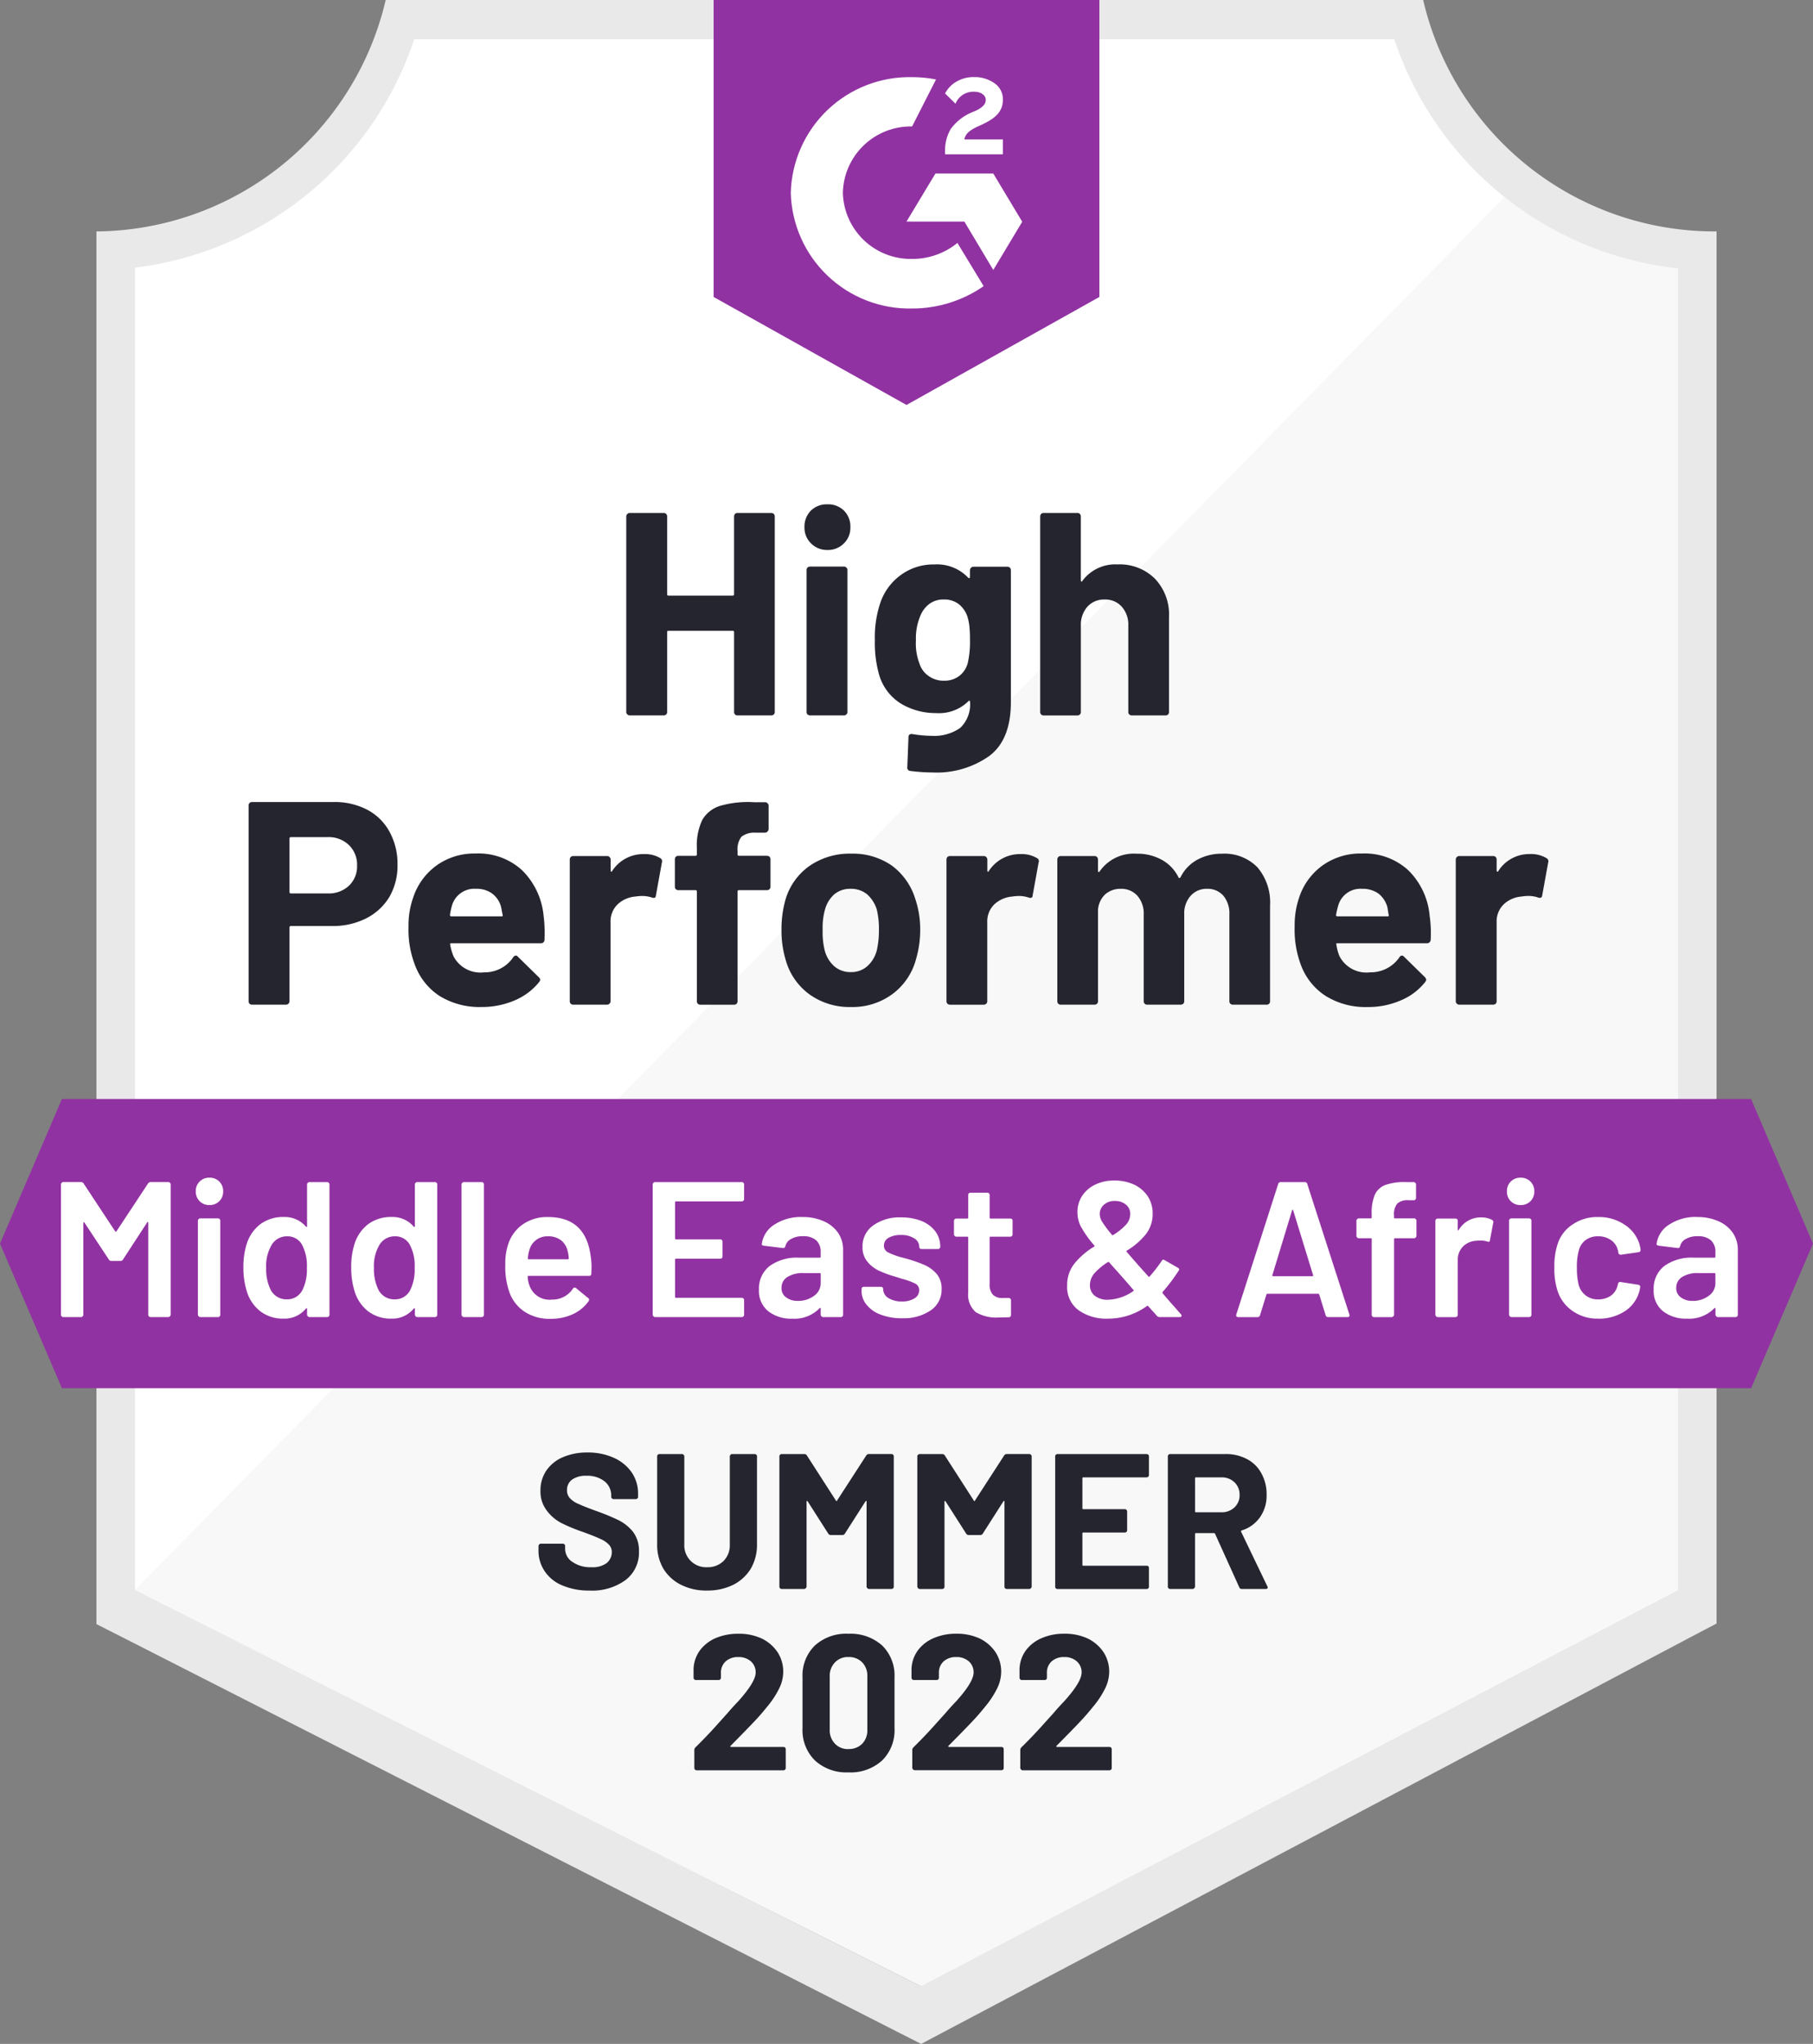
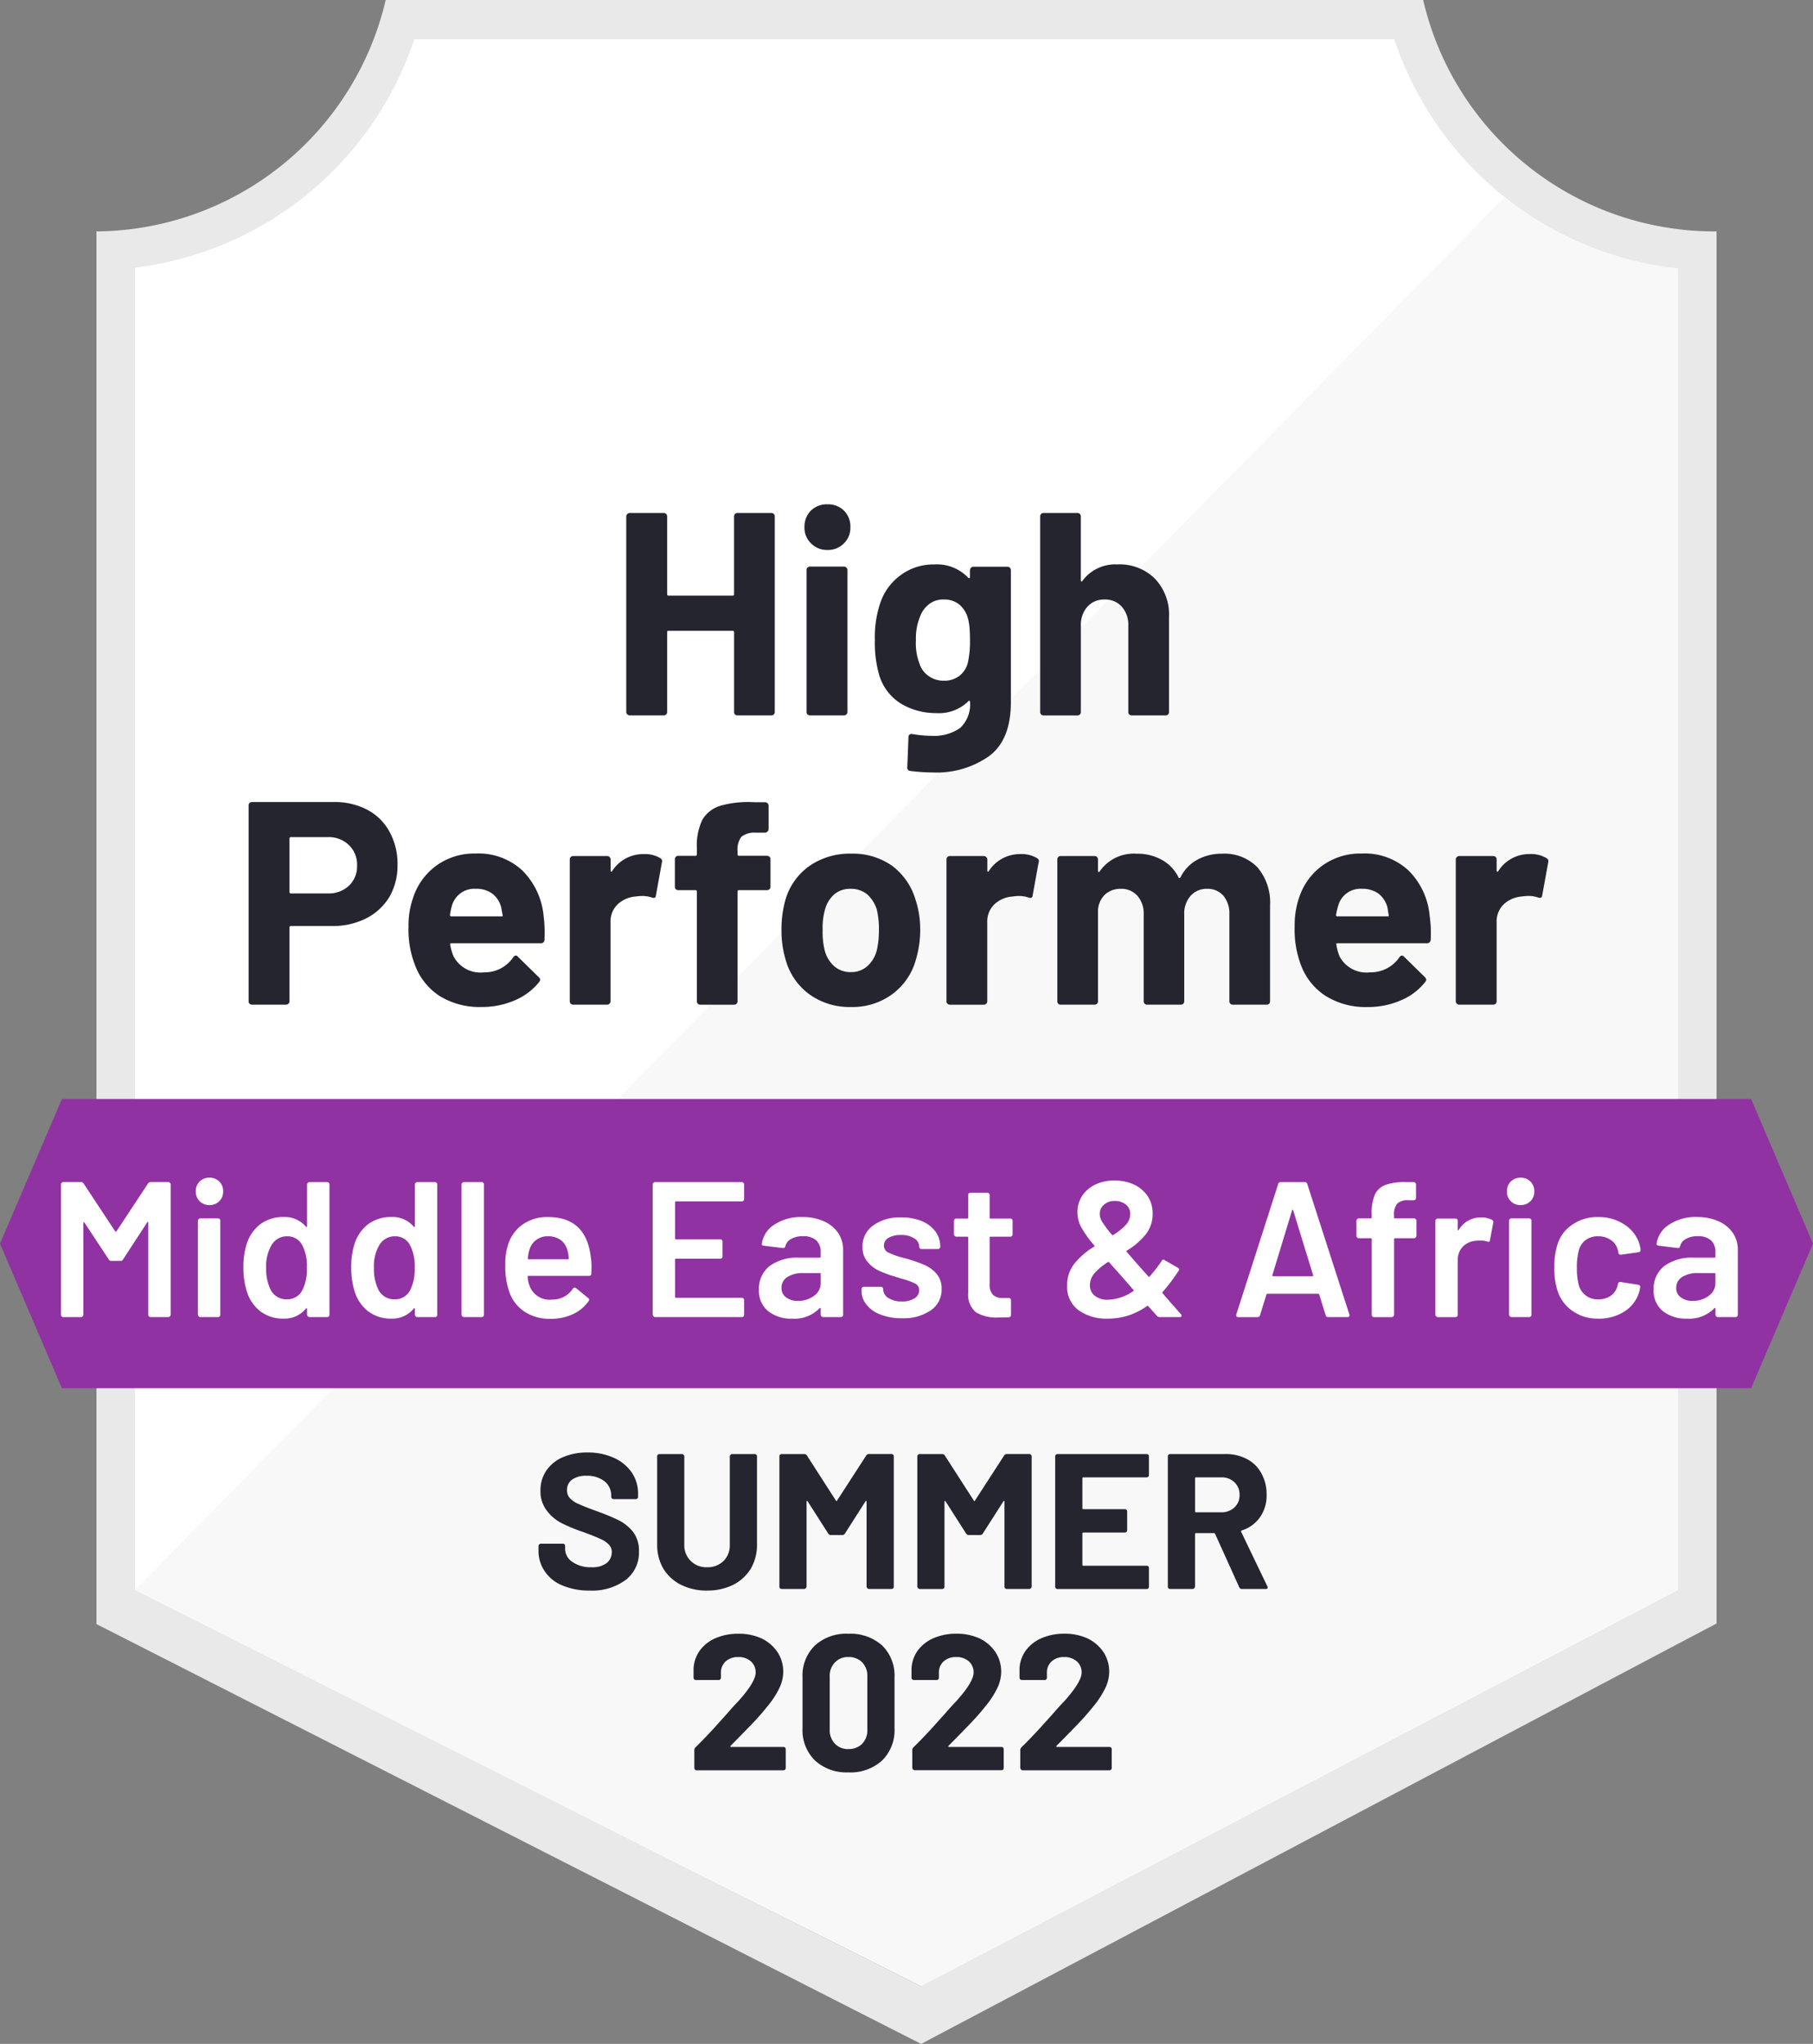
<svg xmlns="http://www.w3.org/2000/svg" id="container" width="177.375" height="200" viewBox="0 0 177.375 200">
  <rect x="0" y="0" width="177.375" height="200" fill="#808080" stroke="none" />
  <defs>
    <clipPath id="clip-path">
-       <path id="Path_574" data-name="Path 574" d="M171.318,56.99H6.057L0,71.142,6.057,85.295H171.318l6.057-14.152L171.318,56.99Z" transform="translate(0 -56.99)" fill="none" />
+       <path id="Path_574" data-name="Path 574" d="M171.318,56.99H6.057L0,71.142,6.057,85.295H171.318l6.057-14.152Z" transform="translate(0 -56.99)" fill="none" />
    </clipPath>
    <clipPath id="clip-path-2">
      <path id="Path_575" data-name="Path 575" d="M55.87,39.626l18.87-10.567V0H37V29.059Zm3.774-24.795A4.057,4.057,0,0,1,60.21,12.6a4.925,4.925,0,0,1,2-1.585l.453-.189c.774-.377.962-.7.962-1.076s-.415-.774-1.076-.774a1.887,1.887,0,0,0-1.887,1.17l-1.019-1a2.812,2.812,0,0,1,1.132-1.17,3.246,3.246,0,0,1,1.679-.434,3.34,3.34,0,0,1,2,.585A1.887,1.887,0,0,1,65.3,9.756c0,1.094-.642,1.755-1.887,2.359l-.7.321c-.717.359-1.076.66-1.189,1.208H65.3V15.1H59.644Zm4.717,2.151,2.83,4.717-2.83,4.717-2.83-4.736H55.87l2.83-4.7ZM56.417,7.548a12,12,0,0,1,2.34.226l-2.34,4.6a6.642,6.642,0,0,0-6.774,6.491,6.642,6.642,0,0,0,6.774,6.472,6.944,6.944,0,0,0,4.434-1.566L63.418,28a12.265,12.265,0,0,1-7,2.189A11.624,11.624,0,0,1,44.548,18.87,11.624,11.624,0,0,1,56.417,7.548Z" transform="translate(-37)" fill="none" />
    </clipPath>
  </defs>
  <path id="Path_571" data-name="Path 571" d="M84.354,192.584,6.63,153.807V24.417A33.343,33.343,0,0,0,34.293,2H131.17a33.38,33.38,0,0,0,28.059,22.493V153.807Z" transform="translate(5.881 1.774)" fill="#fff" />
  <path id="Path_572" data-name="Path 572" d="M7,146.507l76.875,38.777,74.082-38.815V17.193a36.721,36.721,0,0,1-16.983-6.963Z" transform="translate(6.209 9.074)" fill="#f7f8f7" />
  <path id="Path_573" data-name="Path 573" d="M163.506,22.644h-.245A29.267,29.267,0,0,1,134.8,0H33.3A29.3,29.3,0,0,1,5,22.644V158.921l2.679,1.359,75.743,38.57L85.687,200l2.245-1.189,72.95-38.57,2.623-1.377V22.644ZM85.649,194.358,8.774,155.581V26.191A33.022,33.022,0,0,0,36.116,3.774h95.839a33.06,33.06,0,0,0,27.776,22.493V155.581Z" transform="translate(4.435)" fill="#e9e9ea" />
  <g id="Group_30" data-name="Group 30" transform="translate(0 107.538)" clip-path="url(#clip-path)">
    <path id="banner" d="M-5,51.99H191.245V99.164H-5Z" transform="translate(-4.435 -61.425)" fill="#9132a2" />
  </g>
  <g id="Group_31" data-name="Group 31" transform="translate(69.818)" clip-path="url(#clip-path-2)">
-     <path id="logo" d="M32-5.01H88.609v58.5H32Z" transform="translate(-41.435 -4.444)" fill="#9132a2" />
-   </g>
+     </g>
  <path id="Path_576" data-name="Path 576" d="M9.162-10.51a6.874,6.874,0,0,1,3.283.755,5.274,5.274,0,0,1,2.189,2.17,6.509,6.509,0,0,1,.774,3.208,6.139,6.139,0,0,1-.793,3.151A5.607,5.607,0,0,1,12.351.868a7.184,7.184,0,0,1-3.359.755H4.972q-.132,0-.132.151V8.982a.3.3,0,0,1-.113.245.332.332,0,0,1-.245.094H1.18a.324.324,0,0,1-.34-.34V-10.17a.332.332,0,0,1,.094-.245.332.332,0,0,1,.245-.094Zm-.6,8.944a2.871,2.871,0,0,0,2.095-.755,2.587,2.587,0,0,0,.793-1.962A2.657,2.657,0,0,0,10.652-6.3a2.83,2.83,0,0,0-2.095-.774H4.972q-.132,0-.132.151v5.208q0,.151.132.151ZM29.692.548a13.244,13.244,0,0,1,.094,2.4.328.328,0,0,1-.359.359H20.691q-.17,0-.132.132a5.463,5.463,0,0,0,.321,1.132,2.968,2.968,0,0,0,3,1.585A3.36,3.36,0,0,0,26.729,4.68a.356.356,0,0,1,.264-.17.309.309,0,0,1,.189.113l2.038,2a.414.414,0,0,1,.151.264.584.584,0,0,1-.113.226,6.116,6.116,0,0,1-2.4,1.793,8.123,8.123,0,0,1-3.246.642A7.433,7.433,0,0,1,19.5,8.454a6.189,6.189,0,0,1-2.415-3.095,9.539,9.539,0,0,1-.6-3.7,8.016,8.016,0,0,1,.434-2.755A6.285,6.285,0,0,1,19.2-4.283,6.336,6.336,0,0,1,23.05-5.472,6.306,6.306,0,0,1,27.6-3.83,7.2,7.2,0,0,1,29.692.548Zm-6.6-2.566A2.274,2.274,0,0,0,20.729-.358a6.291,6.291,0,0,0-.189.906q0,.132.151.132h4.887q.17,0,.113-.132-.151-.811-.151-.793a2.412,2.412,0,0,0-.887-1.321,2.594,2.594,0,0,0-1.566-.453ZM39.5-5.415a2.923,2.923,0,0,1,1.623.4.349.349,0,0,1,.151.415l-.585,3.227q-.019.34-.4.208a2.976,2.976,0,0,0-.981-.151,5.1,5.1,0,0,0-.642.057,2.862,2.862,0,0,0-1.717.755,2.326,2.326,0,0,0-.7,1.774V8.982a.3.3,0,0,1-.113.245.309.309,0,0,1-.226.094H32.6a.376.376,0,0,1-.245-.094.332.332,0,0,1-.094-.245V-4.887a.376.376,0,0,1,.094-.245.376.376,0,0,1,.245-.094h3.321a.309.309,0,0,1,.226.094.343.343,0,0,1,.113.245v1.076a.127.127,0,0,0,.057.113q.038.038.075-.038A3.621,3.621,0,0,1,39.5-5.415Zm12.058.17a.332.332,0,0,1,.245.094.332.332,0,0,1,.094.245v2.679a.332.332,0,0,1-.094.245.332.332,0,0,1-.245.094H48.826q-.151,0-.151.132V8.982a.324.324,0,0,1-.34.34h-3.3a.324.324,0,0,1-.34-.34V-1.754q0-.132-.151-.132H42.882a.332.332,0,0,1-.245-.094.332.332,0,0,1-.094-.245V-4.906a.332.332,0,0,1,.094-.245.332.332,0,0,1,.245-.094h1.661a.133.133,0,0,0,.151-.151v-.623a5.839,5.839,0,0,1,.528-2.736,3.067,3.067,0,0,1,1.736-1.377,9.845,9.845,0,0,1,3.34-.359h1.076a.309.309,0,0,1,.226.094.343.343,0,0,1,.113.245v2.283a.3.3,0,0,1-.113.245.286.286,0,0,1-.226.113H50.43a2.043,2.043,0,0,0-1.377.4A2.052,2.052,0,0,0,48.675-5.7v.3a.133.133,0,0,0,.151.151h2.736ZM59.77,9.548A6.7,6.7,0,0,1,55.694,8.3a6.221,6.221,0,0,1-2.321-3.4,10.012,10.012,0,0,1-.4-2.887,10.565,10.565,0,0,1,.4-3,6.129,6.129,0,0,1,2.359-3.283,6.927,6.927,0,0,1,4.076-1.189,6.7,6.7,0,0,1,3.963,1.17A6.378,6.378,0,0,1,66.073-1a9.306,9.306,0,0,1,.472,2.963,10.067,10.067,0,0,1-.4,2.868,6.23,6.23,0,0,1-2.321,3.453A6.552,6.552,0,0,1,59.77,9.548Zm0-3.415a2.354,2.354,0,0,0,1.585-.566A3.116,3.116,0,0,0,62.3,4a8.87,8.87,0,0,0,.208-1.981,8.206,8.206,0,0,0-.208-2,3.3,3.3,0,0,0-.962-1.51,2.487,2.487,0,0,0-1.6-.528,2.411,2.411,0,0,0-1.585.528,3.057,3.057,0,0,0-.925,1.51,6.586,6.586,0,0,0-.226,2A7.309,7.309,0,0,0,57.2,4a3.116,3.116,0,0,0,.943,1.566,2.407,2.407,0,0,0,1.623.566ZM76.357-5.415a2.923,2.923,0,0,1,1.623.4.322.322,0,0,1,.151.415l-.585,3.227q-.019.34-.4.208a2.976,2.976,0,0,0-.981-.151,4.681,4.681,0,0,0-.623.057,2.881,2.881,0,0,0-1.736.755,2.326,2.326,0,0,0-.7,1.774V8.982A.3.3,0,0,1,73,9.228a.332.332,0,0,1-.245.094h-3.3a.376.376,0,0,1-.245-.094.332.332,0,0,1-.094-.245V-4.887a.376.376,0,0,1,.094-.245.376.376,0,0,1,.245-.094h3.3A.332.332,0,0,1,73-5.132a.343.343,0,0,1,.113.245v1.076a.154.154,0,0,0,.038.113q.075.038.094-.038a3.621,3.621,0,0,1,3.114-1.679Zm19.719-.038a4.516,4.516,0,0,1,3.453,1.321,5.306,5.306,0,0,1,1.245,3.755V8.982a.332.332,0,0,1-.094.245.309.309,0,0,1-.226.094H97.132a.376.376,0,0,1-.245-.094.332.332,0,0,1-.094-.245V.491a2.71,2.71,0,0,0-.585-1.83,2.041,2.041,0,0,0-1.6-.679,2.077,2.077,0,0,0-1.6.679A2.576,2.576,0,0,0,92.377.472v8.51a.332.332,0,0,1-.094.245.376.376,0,0,1-.245.094H88.754a.324.324,0,0,1-.34-.34V.491a2.647,2.647,0,0,0-.623-1.83,2.1,2.1,0,0,0-1.623-.679,2.255,2.255,0,0,0-1.51.528,2.32,2.32,0,0,0-.717,1.51V8.982a.332.332,0,0,1-.094.245.376.376,0,0,1-.245.094H80.3a.324.324,0,0,1-.34-.34V-4.887a.376.376,0,0,1,.094-.245.332.332,0,0,1,.245-.094h3.3a.376.376,0,0,1,.245.094.376.376,0,0,1,.094.245v1.113A.127.127,0,0,0,84-3.66q.057.019.113-.075a4.059,4.059,0,0,1,3.6-1.717,4.9,4.9,0,0,1,2.472.6,3.923,3.923,0,0,1,1.623,1.7q.075.17.208,0A3.937,3.937,0,0,1,93.7-4.887,4.954,4.954,0,0,1,96.075-5.453Zm20.3,6a12.1,12.1,0,0,1,.113,2.4.348.348,0,0,1-.377.359h-8.737q-.17,0-.113.132a4.723,4.723,0,0,0,.3,1.132,2.968,2.968,0,0,0,3,1.585,3.409,3.409,0,0,0,2.868-1.472.31.31,0,0,1,.245-.17.314.314,0,0,1,.208.113l2.038,2a.433.433,0,0,1,.132.264.583.583,0,0,1-.113.226,5.94,5.94,0,0,1-2.4,1.793,7.988,7.988,0,0,1-3.227.642,7.375,7.375,0,0,1-4.114-1.094,6.155,6.155,0,0,1-2.434-3.095,9.815,9.815,0,0,1-.585-3.7,8.348,8.348,0,0,1,.415-2.755,6.285,6.285,0,0,1,2.283-3.189,6.366,6.366,0,0,1,3.868-1.189A6.306,6.306,0,0,1,114.3-3.83,7.119,7.119,0,0,1,116.379.548Zm-6.6-2.566a2.261,2.261,0,0,0-2.34,1.661,8.242,8.242,0,0,0-.208.906q0,.132.151.132h4.887q.17,0,.113-.132-.132-.811-.132-.793a2.552,2.552,0,0,0-.887-1.321,2.68,2.68,0,0,0-1.585-.453Zm16.417-3.4a2.923,2.923,0,0,1,1.623.4.342.342,0,0,1,.17.415L127.4-1.377q-.038.34-.415.208A2.873,2.873,0,0,0,126-1.32a4.68,4.68,0,0,0-.623.057,2.881,2.881,0,0,0-1.736.755,2.326,2.326,0,0,0-.7,1.774V8.982a.332.332,0,0,1-.094.245.376.376,0,0,1-.245.094h-3.321a.309.309,0,0,1-.226-.094.3.3,0,0,1-.113-.245V-4.887a.343.343,0,0,1,.113-.245.309.309,0,0,1,.226-.094h3.321a.376.376,0,0,1,.245.094.376.376,0,0,1,.094.245v1.076A.127.127,0,0,0,123-3.7q.057.038.094-.038a3.574,3.574,0,0,1,3.095-1.679Z" transform="translate(23.483 88.989)" fill="#252530" />
  <path id="Path_577" data-name="Path 577" d="M11.458-9.761a.376.376,0,0,1,.094-.245.309.309,0,0,1,.226-.094H15.1a.376.376,0,0,1,.245.094.376.376,0,0,1,.094.245V9.373a.332.332,0,0,1-.094.245.376.376,0,0,1-.245.094H11.779a.309.309,0,0,1-.226-.094.332.332,0,0,1-.094-.245V1.561q0-.132-.151-.132H5.042a.117.117,0,0,0-.132.132V9.373a.332.332,0,0,1-.094.245.376.376,0,0,1-.245.094H1.25a.309.309,0,0,1-.226-.094A.3.3,0,0,1,.91,9.373V-9.761a.343.343,0,0,1,.113-.245A.309.309,0,0,1,1.25-10.1H4.571a.376.376,0,0,1,.245.094.376.376,0,0,1,.094.245v7.6q0,.151.132.151h6.265a.133.133,0,0,0,.151-.151v-7.6Zm9.133,3.283a2.176,2.176,0,0,1-1.6-.642A2.114,2.114,0,0,1,18.346-8.7a2.2,2.2,0,0,1,.623-1.623,2.195,2.195,0,0,1,1.623-.623,2.195,2.195,0,0,1,1.623.623A2.195,2.195,0,0,1,22.837-8.7,2.114,2.114,0,0,1,22.2-7.119a2.176,2.176,0,0,1-1.6.642Zm-1.7,16.19a.376.376,0,0,1-.245-.094.332.332,0,0,1-.094-.245V-4.515a.332.332,0,0,1,.094-.245.376.376,0,0,1,.245-.094h3.321a.309.309,0,0,1,.226.094.3.3,0,0,1,.113.245V9.373a.3.3,0,0,1-.113.245.309.309,0,0,1-.226.094ZM34.536-4.5a.343.343,0,0,1,.113-.245.309.309,0,0,1,.226-.094H38.2a.376.376,0,0,1,.245.094.376.376,0,0,1,.094.245V8.41q0,3.7-2.132,5.284a8.922,8.922,0,0,1-5.51,1.6,17.919,17.919,0,0,1-2.208-.151.312.312,0,0,1-.283-.359l.113-2.925q0-.377.4-.321a11.434,11.434,0,0,0,1.868.17,4.419,4.419,0,0,0,2.793-.774,3.15,3.15,0,0,0,.962-2.547q0-.094-.057-.113t-.113.057a4.08,4.08,0,0,1-3.132,1.151A6.608,6.608,0,0,1,27.856,8.6a4.942,4.942,0,0,1-2.208-2.868,11.372,11.372,0,0,1-.415-3.378,10.521,10.521,0,0,1,.509-3.585,5.54,5.54,0,0,1,2-2.774,5.368,5.368,0,0,1,3.3-1.057,4.2,4.2,0,0,1,3.321,1.3.108.108,0,0,0,.113.038.087.087,0,0,0,.057-.094V-4.5Zm-.226,9.133a9.256,9.256,0,0,0,.226-2.321,12.012,12.012,0,0,0-.057-1.34,5.229,5.229,0,0,0-.189-.925,2.671,2.671,0,0,0-.849-1.227,2.333,2.333,0,0,0-1.472-.453,2.272,2.272,0,0,0-1.434.453A2.743,2.743,0,0,0,29.649.051a5.527,5.527,0,0,0-.4,2.3,5.447,5.447,0,0,0,.34,2.264,2.314,2.314,0,0,0,.887,1.227,2.479,2.479,0,0,0,1.51.472,2.377,2.377,0,0,0,1.51-.472,2.329,2.329,0,0,0,.811-1.208Zm14.681-9.7a4.887,4.887,0,0,1,3.642,1.4A5.074,5.074,0,0,1,54.009.089V9.373a.332.332,0,0,1-.094.245.309.309,0,0,1-.226.094H50.367a.376.376,0,0,1-.245-.094.332.332,0,0,1-.094-.245V.9a2.642,2.642,0,0,0-.642-1.83,2.138,2.138,0,0,0-1.679-.7,2.174,2.174,0,0,0-1.679.7A2.642,2.642,0,0,0,45.386.9V9.373a.324.324,0,0,1-.34.34h-3.3a.324.324,0,0,1-.34-.34V-9.761a.376.376,0,0,1,.094-.245.332.332,0,0,1,.245-.094h3.3a.332.332,0,0,1,.245.094.376.376,0,0,1,.094.245V-3.5a.127.127,0,0,0,.057.113.053.053,0,0,0,.075-.038A3.988,3.988,0,0,1,48.99-5.063Z" transform="translate(60.36 60.294)" fill="#252530" />
  <path id="Path_578" data-name="Path 578" d="M9.24-6.645A.3.3,0,0,1,9.5-6.8H11.24a.179.179,0,0,1,.151.075.179.179,0,0,1,.075.151V6.186a.267.267,0,0,1-.226.226H9.5a.235.235,0,0,1-.17-.075.2.2,0,0,1-.057-.151v-9A.076.076,0,0,0,9.24-2.89a.053.053,0,0,0-.075.038L6.806.771a.3.3,0,0,1-.264.151H5.674A.3.3,0,0,1,5.41.771l-2.378-3.6q-.019-.057-.057-.038a.074.074,0,0,0-.057.075V6.186a.179.179,0,0,1-.075.151.179.179,0,0,1-.151.075H.956a.179.179,0,0,1-.151-.075A.179.179,0,0,1,.73,6.186V-6.57a.179.179,0,0,1,.075-.151A.179.179,0,0,1,.956-6.8H2.692a.3.3,0,0,1,.264.151L6.032-1.984a.109.109,0,0,0,.075.038.06.06,0,0,0,.057-.038ZM15.26-4.551a1.3,1.3,0,0,1-.962-.377,1.3,1.3,0,0,1-.377-.962,1.3,1.3,0,0,1,.377-.962,1.3,1.3,0,0,1,.962-.377,1.3,1.3,0,0,1,.962.377,1.3,1.3,0,0,1,.377.962,1.3,1.3,0,0,1-.377.962,1.3,1.3,0,0,1-.962.377ZM14.354,6.413a.267.267,0,0,1-.226-.226V-3.022a.179.179,0,0,1,.075-.151.179.179,0,0,1,.151-.075H16.09a.235.235,0,0,1,.17.075.2.2,0,0,1,.057.151V6.186a.2.2,0,0,1-.057.151.235.235,0,0,1-.17.075ZM24.808-6.57a.179.179,0,0,1,.075-.151.179.179,0,0,1,.151-.075H26.77a.235.235,0,0,1,.17.075A.2.2,0,0,1,27-6.57V6.186a.2.2,0,0,1-.057.151.235.235,0,0,1-.17.075H25.034a.267.267,0,0,1-.226-.226V5.62a.076.076,0,0,0-.038-.075q-.038-.019-.075.038a2.706,2.706,0,0,1-2.17.981,3.649,3.649,0,0,1-2.264-.7,3.9,3.9,0,0,1-1.34-1.944,7.684,7.684,0,0,1-.34-2.359,7.315,7.315,0,0,1,.321-2.3,3.9,3.9,0,0,1,1.34-1.944,3.742,3.742,0,0,1,2.321-.7,2.711,2.711,0,0,1,2.132.943.109.109,0,0,0,.075.038.076.076,0,0,0,.038-.075V-6.57ZM24.355,3.771a4.526,4.526,0,0,0,.434-2.189,4.357,4.357,0,0,0-.472-2.245,1.6,1.6,0,0,0-1.434-.83,1.736,1.736,0,0,0-1.51.793,4.045,4.045,0,0,0-.566,2.3,4.589,4.589,0,0,0,.453,2.17,1.736,1.736,0,0,0,1.6.906,1.646,1.646,0,0,0,1.491-.906Zm11-10.341a.179.179,0,0,1,.075-.151.179.179,0,0,1,.151-.075h1.736a.235.235,0,0,1,.17.075.2.2,0,0,1,.057.151V6.186a.2.2,0,0,1-.057.151.235.235,0,0,1-.17.075H35.582a.267.267,0,0,1-.226-.226V5.62a.076.076,0,0,0-.038-.075q-.038-.019-.075.038a2.706,2.706,0,0,1-2.17.981,3.649,3.649,0,0,1-2.264-.7,3.9,3.9,0,0,1-1.34-1.944,7.684,7.684,0,0,1-.34-2.359,7.315,7.315,0,0,1,.321-2.3,3.9,3.9,0,0,1,1.34-1.944,3.742,3.742,0,0,1,2.321-.7,2.711,2.711,0,0,1,2.132.943.109.109,0,0,0,.075.038.076.076,0,0,0,.038-.075V-6.57ZM34.9,3.771a4.526,4.526,0,0,0,.434-2.189,4.357,4.357,0,0,0-.472-2.245,1.6,1.6,0,0,0-1.434-.83,1.736,1.736,0,0,0-1.51.793,4.045,4.045,0,0,0-.566,2.3,4.589,4.589,0,0,0,.453,2.17,1.736,1.736,0,0,0,1.6.906A1.646,1.646,0,0,0,34.9,3.771Zm5.246,2.642a.267.267,0,0,1-.226-.226V-6.57A.179.179,0,0,1,40-6.721a.179.179,0,0,1,.151-.075h1.736a.235.235,0,0,1,.17.075.2.2,0,0,1,.057.151V6.186a.2.2,0,0,1-.057.151.235.235,0,0,1-.17.075ZM52.565.507a6.725,6.725,0,0,1,.075,1.057l-.019.585a.2.2,0,0,1-.226.226H46.489a.083.083,0,0,0-.094.094,2.7,2.7,0,0,0,.17.849A2.074,2.074,0,0,0,48.772,4.7,2.378,2.378,0,0,0,50.81,3.639.222.222,0,0,1,51,3.526a.181.181,0,0,1,.132.057l1.17.962a.2.2,0,0,1,.057.3A3.868,3.868,0,0,1,50.81,6.13a5.116,5.116,0,0,1-2.17.453,4.484,4.484,0,0,1-2.491-.66,3.784,3.784,0,0,1-1.51-1.849,7.42,7.42,0,0,1-.434-2.83,5.737,5.737,0,0,1,.226-1.774,3.813,3.813,0,0,1,1.434-2.095,4.151,4.151,0,0,1,2.51-.755q3.717,0,4.189,3.887Zm-4.189-2a1.8,1.8,0,0,0-1.151.359,1.778,1.778,0,0,0-.66.962,3.276,3.276,0,0,0-.151.83q-.038.094.075.094H50.32a.083.083,0,0,0,.094-.094A3.558,3.558,0,0,0,50.3-.06a1.849,1.849,0,0,0-.66-1.057,2.065,2.065,0,0,0-1.264-.377Zm19.19-3.642a.2.2,0,0,1-.057.151.235.235,0,0,1-.17.075H60.905a.083.083,0,0,0-.094.094v3.529a.083.083,0,0,0,.094.094h4.321a.276.276,0,0,1,.17.057.276.276,0,0,1,.057.17V.469a.276.276,0,0,1-.057.17.276.276,0,0,1-.17.057H60.905a.083.083,0,0,0-.094.094V4.431a.083.083,0,0,0,.094.094H67.34a.235.235,0,0,1,.17.075.2.2,0,0,1,.057.151V6.186a.2.2,0,0,1-.057.151.235.235,0,0,1-.17.075H58.849a.267.267,0,0,1-.226-.226V-6.57a.179.179,0,0,1,.075-.151.179.179,0,0,1,.151-.075H67.34a.235.235,0,0,1,.17.075.2.2,0,0,1,.057.151Zm5.7,1.755a4.979,4.979,0,0,1,2.095.415,3.316,3.316,0,0,1,1.4,1.132,2.926,2.926,0,0,1,.491,1.661V6.186a.2.2,0,0,1-.057.151.235.235,0,0,1-.17.075H75.284a.267.267,0,0,1-.226-.226v-.6a.076.076,0,0,0-.038-.075.109.109,0,0,0-.075.038,3.434,3.434,0,0,1-2.679,1.019,3.625,3.625,0,0,1-2.321-.717,2.532,2.532,0,0,1-.925-2.132,2.784,2.784,0,0,1,1.038-2.3A4.533,4.533,0,0,1,72.944.6h2.019a.083.083,0,0,0,.094-.094V.054A1.517,1.517,0,0,0,74.624-1.1a1.875,1.875,0,0,0-1.3-.4,2.2,2.2,0,0,0-1.151.264,1.072,1.072,0,0,0-.566.7q-.057.226-.264.189L69.51-.569a.674.674,0,0,1-.17-.057A.131.131,0,0,1,69.3-.758a2.639,2.639,0,0,1,1.245-1.887,4.706,4.706,0,0,1,2.717-.736Zm-.453,8.208A2.583,2.583,0,0,0,74.4,4.337a1.492,1.492,0,0,0,.66-1.245V2.2a.083.083,0,0,0-.094-.094H73.378a2.8,2.8,0,0,0-1.566.377,1.207,1.207,0,0,0-.585,1.076,1.064,1.064,0,0,0,.453.925,1.784,1.784,0,0,0,1.132.34Zm10.209,1.7a5.664,5.664,0,0,1-2.095-.359,3.126,3.126,0,0,1-1.377-.962,2.1,2.1,0,0,1-.491-1.359v-.17a.276.276,0,0,1,.057-.17.276.276,0,0,1,.17-.057h1.661a.276.276,0,0,1,.17.057.276.276,0,0,1,.057.17v.038a1.017,1.017,0,0,0,.509.83A2.4,2.4,0,0,0,83,4.884a2.242,2.242,0,0,0,1.227-.3A.939.939,0,0,0,84.7,3.79a.72.72,0,0,0-.4-.66,6.447,6.447,0,0,0-1.245-.453l-.717-.226a10.611,10.611,0,0,1-1.623-.6A3.194,3.194,0,0,1,79.605.959a2.146,2.146,0,0,1-.453-1.415A2.476,2.476,0,0,1,80.19-2.55a4.39,4.39,0,0,1,2.736-.793,5.26,5.26,0,0,1,2.019.359,3.2,3.2,0,0,1,1.34,1.019,2.5,2.5,0,0,1,.472,1.491.235.235,0,0,1-.075.17.2.2,0,0,1-.151.057h-1.6A.2.2,0,0,1,84.776-.3a.235.235,0,0,1-.075-.17.953.953,0,0,0-.472-.811,2.283,2.283,0,0,0-1.321-.34,2.344,2.344,0,0,0-1.189.264.867.867,0,0,0-.472.774.727.727,0,0,0,.434.679A7.6,7.6,0,0,0,83.172.62l.415.113a14.582,14.582,0,0,1,1.679.6,3.436,3.436,0,0,1,1.151.868,2.193,2.193,0,0,1,.472,1.453,2.431,2.431,0,0,1-1.057,2.095,4.655,4.655,0,0,1-2.812.774ZM93.833-1.682a.2.2,0,0,1-.057.151.235.235,0,0,1-.17.075H91.682a.083.083,0,0,0-.094.094V3.186a1.424,1.424,0,0,0,.321,1.038,1.3,1.3,0,0,0,.981.321h.566a.2.2,0,0,1,.151.057.235.235,0,0,1,.075.17V6.186a.233.233,0,0,1-.226.245l-.981.019a3.936,3.936,0,0,1-2.227-.509,2.228,2.228,0,0,1-.755-1.925V-1.362a.083.083,0,0,0-.094-.094H88.323a.179.179,0,0,1-.151-.075.179.179,0,0,1-.075-.151V-3a.235.235,0,0,1,.075-.17.2.2,0,0,1,.151-.057H89.4a.083.083,0,0,0,.094-.094V-5.532a.276.276,0,0,1,.057-.17.276.276,0,0,1,.17-.057h1.642a.2.2,0,0,1,.151.057.235.235,0,0,1,.075.17v2.208a.083.083,0,0,0,.094.094h1.925a.276.276,0,0,1,.17.057.276.276,0,0,1,.057.17ZM110.306,6.13a.251.251,0,0,1,.057.151q0,.132-.189.132h-1.944a.358.358,0,0,1-.283-.132l-.849-.943a.091.091,0,0,0-.132,0,6.463,6.463,0,0,1-3.812,1.227,4.716,4.716,0,0,1-2.849-.811,2.809,2.809,0,0,1-1.132-2.415,3.341,3.341,0,0,1,.717-2.17A7.342,7.342,0,0,1,101.8-.475q.113-.075.019-.132a10.626,10.626,0,0,1-1.321-1.868,3.116,3.116,0,0,1-.321-1.377,2.908,2.908,0,0,1,.453-1.585,3.184,3.184,0,0,1,1.283-1.113,4.206,4.206,0,0,1,1.868-.4,4.546,4.546,0,0,1,1.944.4,3.329,3.329,0,0,1,1.34,1.151,3.078,3.078,0,0,1,.472,1.7,3.182,3.182,0,0,1-.679,2.019A6.965,6.965,0,0,1,105.023-.1q-.094.057-.019.132.868,1.019,2.113,2.4.057.075.132,0a15.529,15.529,0,0,0,1.17-1.51.183.183,0,0,1,.3-.075L110,1.582q.226.132.075.3a17.809,17.809,0,0,1-1.566,2.076L108.495,4a.217.217,0,0,0,.075.151q.679.793,1.321,1.51a3.061,3.061,0,0,0,.245.283q.094.113.17.189ZM103.834-4.947a1.515,1.515,0,0,0-1.057.359,1.186,1.186,0,0,0-.415.943,1.475,1.475,0,0,0,.226.717,10.838,10.838,0,0,0,.962,1.283.083.083,0,0,0,.132.019,5.732,5.732,0,0,0,1.245-1,1.537,1.537,0,0,0,.415-1.038,1.131,1.131,0,0,0-.415-.925,1.615,1.615,0,0,0-1.094-.359Zm-.66,9.661a4.563,4.563,0,0,0,2.472-.849q.075-.075,0-.132-.094-.094-.189-.208l-.189-.226q-.245-.283-.811-.925l-.434-.491q-.3-.321-.736-.83-.038-.057-.132-.019a5.973,5.973,0,0,0-1.3,1.076A1.779,1.779,0,0,0,101.4,3.3a1.27,1.27,0,0,0,.491,1.038,2,2,0,0,0,1.283.377Zm21.53,1.7a.237.237,0,0,1-.245-.189l-.623-2.019q-.038-.075-.094-.075H118.76q-.057,0-.094.075l-.623,2.019a.237.237,0,0,1-.245.189h-1.887a.2.2,0,0,1-.17-.075q-.057-.057-.019-.189l4.095-12.756a.237.237,0,0,1,.245-.189h2.359a.237.237,0,0,1,.245.189L126.78,6.149a.21.21,0,0,1,.019.094q0,.17-.208.17H124.7ZM119.251,2.3q-.019.113.075.113h3.831q.113,0,.075-.113l-1.944-6.321q-.019-.075-.057-.075t-.057.075L119.251,2.3ZM133.12-3.248a.179.179,0,0,1,.151.075.179.179,0,0,1,.075.151v1.491a.179.179,0,0,1-.075.151.179.179,0,0,1-.151.075h-1.868a.083.083,0,0,0-.094.094v7.4a.267.267,0,0,1-.226.226h-1.736a.235.235,0,0,1-.17-.075.2.2,0,0,1-.057-.151v-7.4a.083.083,0,0,0-.094-.094H127.7a.179.179,0,0,1-.151-.075.179.179,0,0,1-.075-.151V-3.022a.179.179,0,0,1,.075-.151.179.179,0,0,1,.151-.075h1.17a.083.083,0,0,0,.094-.094v-.34a4.567,4.567,0,0,1,.321-1.906,1.867,1.867,0,0,1,1.057-.943,5.77,5.77,0,0,1,2.076-.264h.66a.179.179,0,0,1,.151.075.179.179,0,0,1,.075.151v1.321a.235.235,0,0,1-.075.17.2.2,0,0,1-.151.057h-.491a1.509,1.509,0,0,0-1.113.321,1.648,1.648,0,0,0-.321,1.17v.189a.083.083,0,0,0,.094.094h1.868Zm6.567-.094a2.185,2.185,0,0,1,1.057.245.234.234,0,0,1,.113.283l-.321,1.7q-.019.226-.264.132a2.091,2.091,0,0,0-.66-.094,2.853,2.853,0,0,0-.377.019,1.97,1.97,0,0,0-1.321.547,1.839,1.839,0,0,0-.528,1.359v5.34a.2.2,0,0,1-.057.151.235.235,0,0,1-.17.075h-1.736a.267.267,0,0,1-.226-.226V-3a.235.235,0,0,1,.075-.17.2.2,0,0,1,.151-.057h1.736a.276.276,0,0,1,.17.057.276.276,0,0,1,.057.17v.849q0,.075.038.075.019.019.057-.038A2.492,2.492,0,0,1,139.687-3.343Zm3.849-1.208a1.3,1.3,0,0,1-.962-.377,1.3,1.3,0,0,1-.377-.962,1.3,1.3,0,0,1,.377-.962,1.3,1.3,0,0,1,.962-.377,1.3,1.3,0,0,1,.962.377,1.3,1.3,0,0,1,.377.962,1.3,1.3,0,0,1-.377.962,1.3,1.3,0,0,1-.962.377ZM142.63,6.413a.267.267,0,0,1-.226-.226V-3.022a.179.179,0,0,1,.075-.151.179.179,0,0,1,.151-.075h1.736a.235.235,0,0,1,.17.075.2.2,0,0,1,.057.151V6.186a.2.2,0,0,1-.057.151.235.235,0,0,1-.17.075Zm8.491.151a4.2,4.2,0,0,1-2.51-.755,3.819,3.819,0,0,1-1.472-2,6.932,6.932,0,0,1-.3-2.264,6.893,6.893,0,0,1,.3-2.227,3.6,3.6,0,0,1,1.472-1.962,4.28,4.28,0,0,1,2.51-.736,4.49,4.49,0,0,1,2.566.736A3.5,3.5,0,0,1,155.141-.8a3.461,3.461,0,0,1,.132.6v.038a.217.217,0,0,1-.208.226l-1.7.245h-.038A.226.226,0,0,1,153.1.129a.491.491,0,0,0-.019-.151q-.038-.151-.075-.264a1.63,1.63,0,0,0-.679-.868,2.126,2.126,0,0,0-1.208-.34,1.991,1.991,0,0,0-1.208.359,1.8,1.8,0,0,0-.679,1.019,5.872,5.872,0,0,0-.189,1.679,6.763,6.763,0,0,0,.17,1.679,1.937,1.937,0,0,0,.679,1.038,1.889,1.889,0,0,0,1.227.4,2.164,2.164,0,0,0,1.245-.359,1.708,1.708,0,0,0,.66-1,.21.21,0,0,0,.019-.094.077.077,0,0,0,.019-.057q.057-.226.264-.189l1.7.264a.415.415,0,0,1,.17.075.237.237,0,0,1,.038.189q-.057.3-.094.434a3.4,3.4,0,0,1-1.453,1.925,4.668,4.668,0,0,1-2.566.7Zm9.68-9.944a4.979,4.979,0,0,1,2.095.415,3.316,3.316,0,0,1,1.4,1.132,2.926,2.926,0,0,1,.491,1.661V6.186a.2.2,0,0,1-.057.151.235.235,0,0,1-.17.075h-1.736a.267.267,0,0,1-.226-.226v-.6a.076.076,0,0,0-.038-.075.109.109,0,0,0-.075.038A3.434,3.434,0,0,1,159.8,6.564a3.625,3.625,0,0,1-2.321-.717,2.532,2.532,0,0,1-.925-2.132,2.784,2.784,0,0,1,1.038-2.3A4.533,4.533,0,0,1,160.481.6H162.5a.083.083,0,0,0,.094-.094V.054A1.517,1.517,0,0,0,162.16-1.1a1.875,1.875,0,0,0-1.3-.4,2.2,2.2,0,0,0-1.151.264,1.072,1.072,0,0,0-.566.7q-.057.226-.264.189l-1.83-.226a.421.421,0,0,1-.151-.057.121.121,0,0,1-.057-.132,2.639,2.639,0,0,1,1.245-1.887,4.707,4.707,0,0,1,2.717-.736Zm-.453,8.208a2.583,2.583,0,0,0,1.585-.491,1.492,1.492,0,0,0,.66-1.245V2.2a.083.083,0,0,0-.094-.094h-1.585a2.8,2.8,0,0,0-1.566.377,1.207,1.207,0,0,0-.585,1.076,1.064,1.064,0,0,0,.453.925,1.784,1.784,0,0,0,1.132.34Z" transform="translate(5.233 122.467)" fill="#fff" />
  <path id="Path_579" data-name="Path 579" d="M5.36,6.431A6.6,6.6,0,0,1,2.719,5.94,3.754,3.754,0,0,1,.983,4.563,3.52,3.52,0,0,1,.36,2.487V2.072a.179.179,0,0,1,.075-.151.179.179,0,0,1,.151-.075H2.738a.235.235,0,0,1,.17.075.2.2,0,0,1,.057.151v.283a1.518,1.518,0,0,0,.7,1.264,3.055,3.055,0,0,0,1.887.528A2.267,2.267,0,0,0,7.04,3.732,1.359,1.359,0,0,0,7.53,2.676a1.024,1.024,0,0,0-.3-.755,2.445,2.445,0,0,0-.83-.547q-.509-.245-1.642-.66A16.713,16.713,0,0,1,2.605-.174,4.2,4.2,0,0,1,1.153-1.419a3.033,3.033,0,0,1-.6-1.925,3.406,3.406,0,0,1,.585-1.981,3.725,3.725,0,0,1,1.623-1.3,5.944,5.944,0,0,1,2.4-.453A6.059,6.059,0,0,1,7.7-6.571,4.2,4.2,0,0,1,9.474-5.136,3.639,3.639,0,0,1,10.1-3.023v.283a.2.2,0,0,1-.057.151.235.235,0,0,1-.17.075H7.7a.179.179,0,0,1-.151-.075.179.179,0,0,1-.075-.151v-.151A1.751,1.751,0,0,0,6.832-4.25,2.724,2.724,0,0,0,5.04-4.8a2.3,2.3,0,0,0-1.4.377,1.237,1.237,0,0,0-.491,1.038,1.112,1.112,0,0,0,.3.793,2.358,2.358,0,0,0,.868.566q.566.264,1.774.7a21.193,21.193,0,0,1,2.095.868A4.3,4.3,0,0,1,9.587.657a3.015,3.015,0,0,1,.6,1.944,3.353,3.353,0,0,1-1.3,2.793A5.507,5.507,0,0,1,5.36,6.431Zm11.492,0A5.47,5.47,0,0,1,14.3,5.865,4.236,4.236,0,0,1,12.569,4.28a4.64,4.64,0,0,1-.6-2.378V-6.7a.2.2,0,0,1,.057-.151.235.235,0,0,1,.17-.075H14.4a.179.179,0,0,1,.151.075.179.179,0,0,1,.075.151V1.921a2.133,2.133,0,0,0,2.227,2.227,2.2,2.2,0,0,0,1.623-.623,2.168,2.168,0,0,0,.6-1.6V-6.7a.179.179,0,0,1,.075-.151.179.179,0,0,1,.151-.075h2.208a.235.235,0,0,1,.17.075.2.2,0,0,1,.057.151V1.9a4.64,4.64,0,0,1-.6,2.378,4.264,4.264,0,0,1-1.717,1.585,5.586,5.586,0,0,1-2.566.566ZM32.42-6.778a.3.3,0,0,1,.264-.151h2.208a.235.235,0,0,1,.17.075.2.2,0,0,1,.057.151V6.053a.2.2,0,0,1-.057.151.235.235,0,0,1-.17.075H32.684a.267.267,0,0,1-.226-.226V-2.268q0-.075-.038-.075t-.075.057l-2,3.132A.3.3,0,0,1,30.08,1H28.966A.3.3,0,0,1,28.7.845l-2-3.132q-.038-.057-.075-.057-.038.019-.038.094v8.3a.267.267,0,0,1-.226.226H24.155a.235.235,0,0,1-.17-.075.2.2,0,0,1-.057-.151V-6.7a.2.2,0,0,1,.057-.151.235.235,0,0,1,.17-.075h2.208a.3.3,0,0,1,.264.151l2.83,4.4q.057.113.113,0l2.849-4.4Zm13.492,0a.3.3,0,0,1,.264-.151h2.208a.179.179,0,0,1,.151.075.179.179,0,0,1,.075.151V6.053a.267.267,0,0,1-.226.226H46.176a.235.235,0,0,1-.17-.075.2.2,0,0,1-.057-.151V-2.268q0-.075-.038-.075t-.075.057l-2,3.132A.3.3,0,0,1,43.572,1H42.458a.3.3,0,0,1-.264-.151l-2-3.132q-.038-.057-.075-.057-.038.019-.038.094v8.3a.2.2,0,0,1-.057.151.235.235,0,0,1-.17.075H37.647a.267.267,0,0,1-.226-.226V-6.7a.179.179,0,0,1,.075-.151.179.179,0,0,1,.151-.075h2.208a.3.3,0,0,1,.264.151l2.83,4.4q.057.113.113,0ZM60.083-4.872a.2.2,0,0,1-.057.151.235.235,0,0,1-.17.075H53.667a.083.083,0,0,0-.094.094v2.925a.083.083,0,0,0,.094.094h4.057a.2.2,0,0,1,.151.057.235.235,0,0,1,.075.17V.524a.235.235,0,0,1-.075.17.2.2,0,0,1-.151.057H53.667a.083.083,0,0,0-.094.094V3.9A.083.083,0,0,0,53.667,4h6.189a.276.276,0,0,1,.17.057.276.276,0,0,1,.057.17v1.83a.2.2,0,0,1-.057.151.235.235,0,0,1-.17.075H51.138a.235.235,0,0,1-.17-.075.2.2,0,0,1-.057-.151V-6.7a.2.2,0,0,1,.057-.151.235.235,0,0,1,.17-.075h8.718a.235.235,0,0,1,.17.075.2.2,0,0,1,.057.151v1.83Zm9.1,11.152a.267.267,0,0,1-.264-.17L66.555.883a.121.121,0,0,0-.113-.075H64.687A.083.083,0,0,0,64.592.9V6.053a.267.267,0,0,1-.226.226H62.158a.235.235,0,0,1-.17-.075.2.2,0,0,1-.057-.151V-6.7a.2.2,0,0,1,.057-.151.235.235,0,0,1,.17-.075h5.4a4.37,4.37,0,0,1,2.113.491,3.367,3.367,0,0,1,1.415,1.4,4.2,4.2,0,0,1,.509,2.095,3.689,3.689,0,0,1-.642,2.189,3.4,3.4,0,0,1-1.793,1.3A.09.09,0,0,0,69.1.675l2.566,5.34a.29.29,0,0,1,.038.113q0,.151-.208.151ZM64.687-4.646a.083.083,0,0,0-.094.094v3.227a.083.083,0,0,0,.094.094h2.472A1.774,1.774,0,0,0,68.442-1.7a1.6,1.6,0,0,0,.509-1.227,1.655,1.655,0,0,0-.509-1.245,1.774,1.774,0,0,0-1.283-.472Z" transform="translate(52.324 149.207)" fill="#252530" />
  <path id="Path_580" data-name="Path 580" d="M4.033,3.883a.062.062,0,0,0-.019.075A.076.076,0,0,0,4.09,4H9.2a.276.276,0,0,1,.17.057.276.276,0,0,1,.057.17v1.83a.2.2,0,0,1-.057.151.235.235,0,0,1-.17.075H.712A.235.235,0,0,1,.542,6.2a.2.2,0,0,1-.057-.151V4.317A.384.384,0,0,1,.6,4.034q.925-.906,1.887-1.962Q3.448,1,3.693.732,4.222.109,4.769-.457q1.717-1.906,1.717-2.83a1.424,1.424,0,0,0-.472-1.094A1.788,1.788,0,0,0,4.788-4.8a1.788,1.788,0,0,0-1.227.415,1.467,1.467,0,0,0-.472,1.132v.472a.235.235,0,0,1-.075.17.2.2,0,0,1-.151.057H.636a.2.2,0,0,1-.151-.057.235.235,0,0,1-.075-.17v-.887a3.29,3.29,0,0,1,.642-1.811A3.765,3.765,0,0,1,2.6-6.665,5.565,5.565,0,0,1,4.788-7.08a5.254,5.254,0,0,1,2.34.491A3.922,3.922,0,0,1,8.656-5.231a3.5,3.5,0,0,1,.528,1.887,3.752,3.752,0,0,1-.4,1.623A8.973,8.973,0,0,1,7.6.072Q7.014.808,6.335,1.525T4.316,3.6l-.283.283Zm11.529,2.6a4.519,4.519,0,0,1-3.283-1.17,4.146,4.146,0,0,1-1.208-3.151V-2.815a4.1,4.1,0,0,1,1.208-3.114A4.563,4.563,0,0,1,15.562-7.08a4.631,4.631,0,0,1,3.3,1.151,4.1,4.1,0,0,1,1.208,3.114V2.166a4.146,4.146,0,0,1-1.208,3.151,4.586,4.586,0,0,1-3.3,1.17Zm0-2.283a1.8,1.8,0,0,0,1.359-.528A1.9,1.9,0,0,0,17.412,2.3V-2.891a1.9,1.9,0,0,0-.491-1.377A1.8,1.8,0,0,0,15.562-4.8a1.715,1.715,0,0,0-1.321.528,1.861,1.861,0,0,0-.509,1.377V2.3a1.861,1.861,0,0,0,.509,1.377,1.715,1.715,0,0,0,1.321.528Zm9.793-.321a.062.062,0,0,0-.019.075A.076.076,0,0,0,25.412,4h5.114a.276.276,0,0,1,.17.057.276.276,0,0,1,.057.17v1.83A.2.2,0,0,1,30.7,6.2a.235.235,0,0,1-.17.075H22.035a.267.267,0,0,1-.226-.226V4.317a.384.384,0,0,1,.113-.283q.925-.906,1.887-1.962Q24.771,1,25.016.732q.528-.623,1.076-1.189,1.717-1.906,1.717-2.83a1.424,1.424,0,0,0-.472-1.094A1.788,1.788,0,0,0,26.111-4.8a1.788,1.788,0,0,0-1.227.415,1.467,1.467,0,0,0-.472,1.132v.472a.276.276,0,0,1-.057.17.276.276,0,0,1-.17.057H21.959a.2.2,0,0,1-.151-.057.235.235,0,0,1-.075-.17v-.887a3.29,3.29,0,0,1,.642-1.811,3.744,3.744,0,0,1,1.566-1.189,5.427,5.427,0,0,1,2.17-.415,5.254,5.254,0,0,1,2.34.491,3.922,3.922,0,0,1,1.528,1.359,3.5,3.5,0,0,1,.528,1.887,3.752,3.752,0,0,1-.4,1.623A8.973,8.973,0,0,1,28.922.072q-.585.736-1.264,1.453T25.639,3.6l-.283.283Zm10.567,0a.062.062,0,0,0-.019.075A.076.076,0,0,0,35.979,4h5.114a.276.276,0,0,1,.17.057.276.276,0,0,1,.057.17v1.83a.2.2,0,0,1-.057.151.235.235,0,0,1-.17.075H32.6a.267.267,0,0,1-.226-.226V4.317a.384.384,0,0,1,.113-.283q.925-.906,1.887-1.962Q35.338,1,35.583.732q.528-.623,1.076-1.189,1.717-1.906,1.717-2.83A1.424,1.424,0,0,0,37.9-4.382,1.788,1.788,0,0,0,36.678-4.8a1.788,1.788,0,0,0-1.227.415,1.467,1.467,0,0,0-.472,1.132v.472a.276.276,0,0,1-.057.17.276.276,0,0,1-.17.057H32.526a.2.2,0,0,1-.151-.057.235.235,0,0,1-.075-.17v-.887a3.291,3.291,0,0,1,.642-1.811,3.744,3.744,0,0,1,1.566-1.189,5.427,5.427,0,0,1,2.17-.415,5.254,5.254,0,0,1,2.34.491,3.922,3.922,0,0,1,1.528,1.359,3.5,3.5,0,0,1,.528,1.887,3.752,3.752,0,0,1-.4,1.623A8.973,8.973,0,0,1,39.489.072Q38.9.808,38.225,1.525T36.206,3.6l-.283.283Z" transform="translate(67.445 166.944)" fill="#252530" />
</svg>